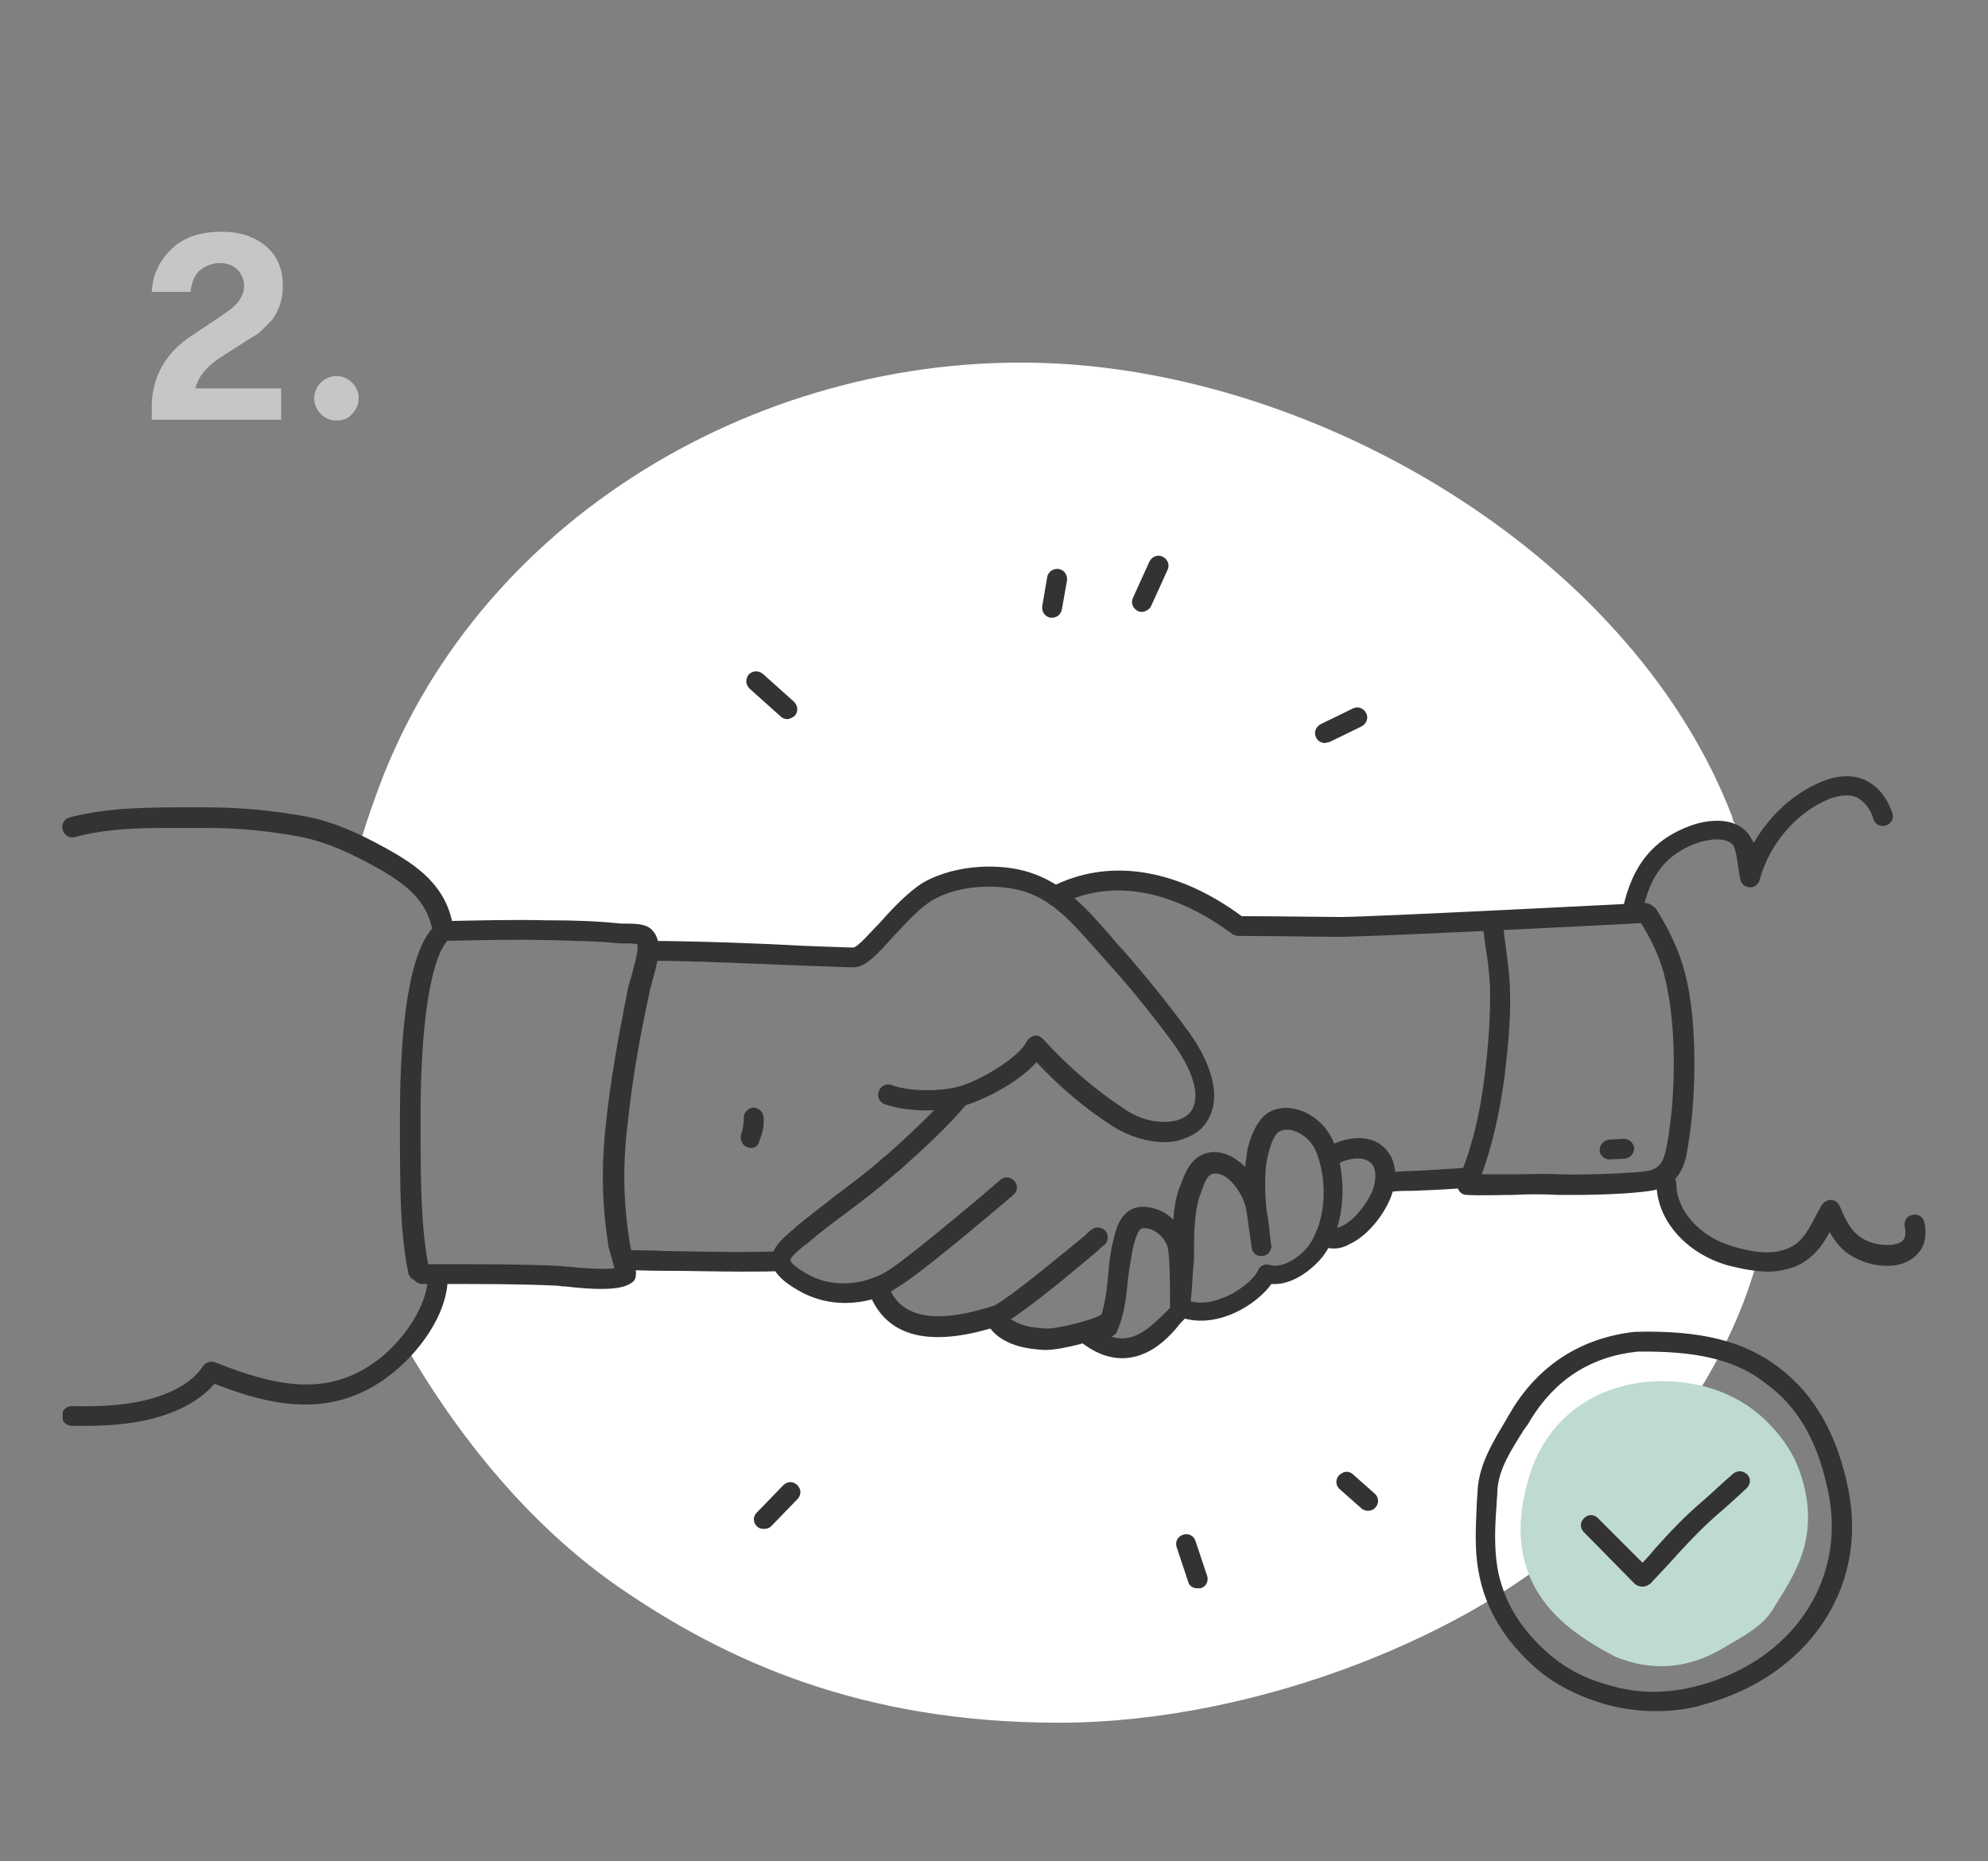
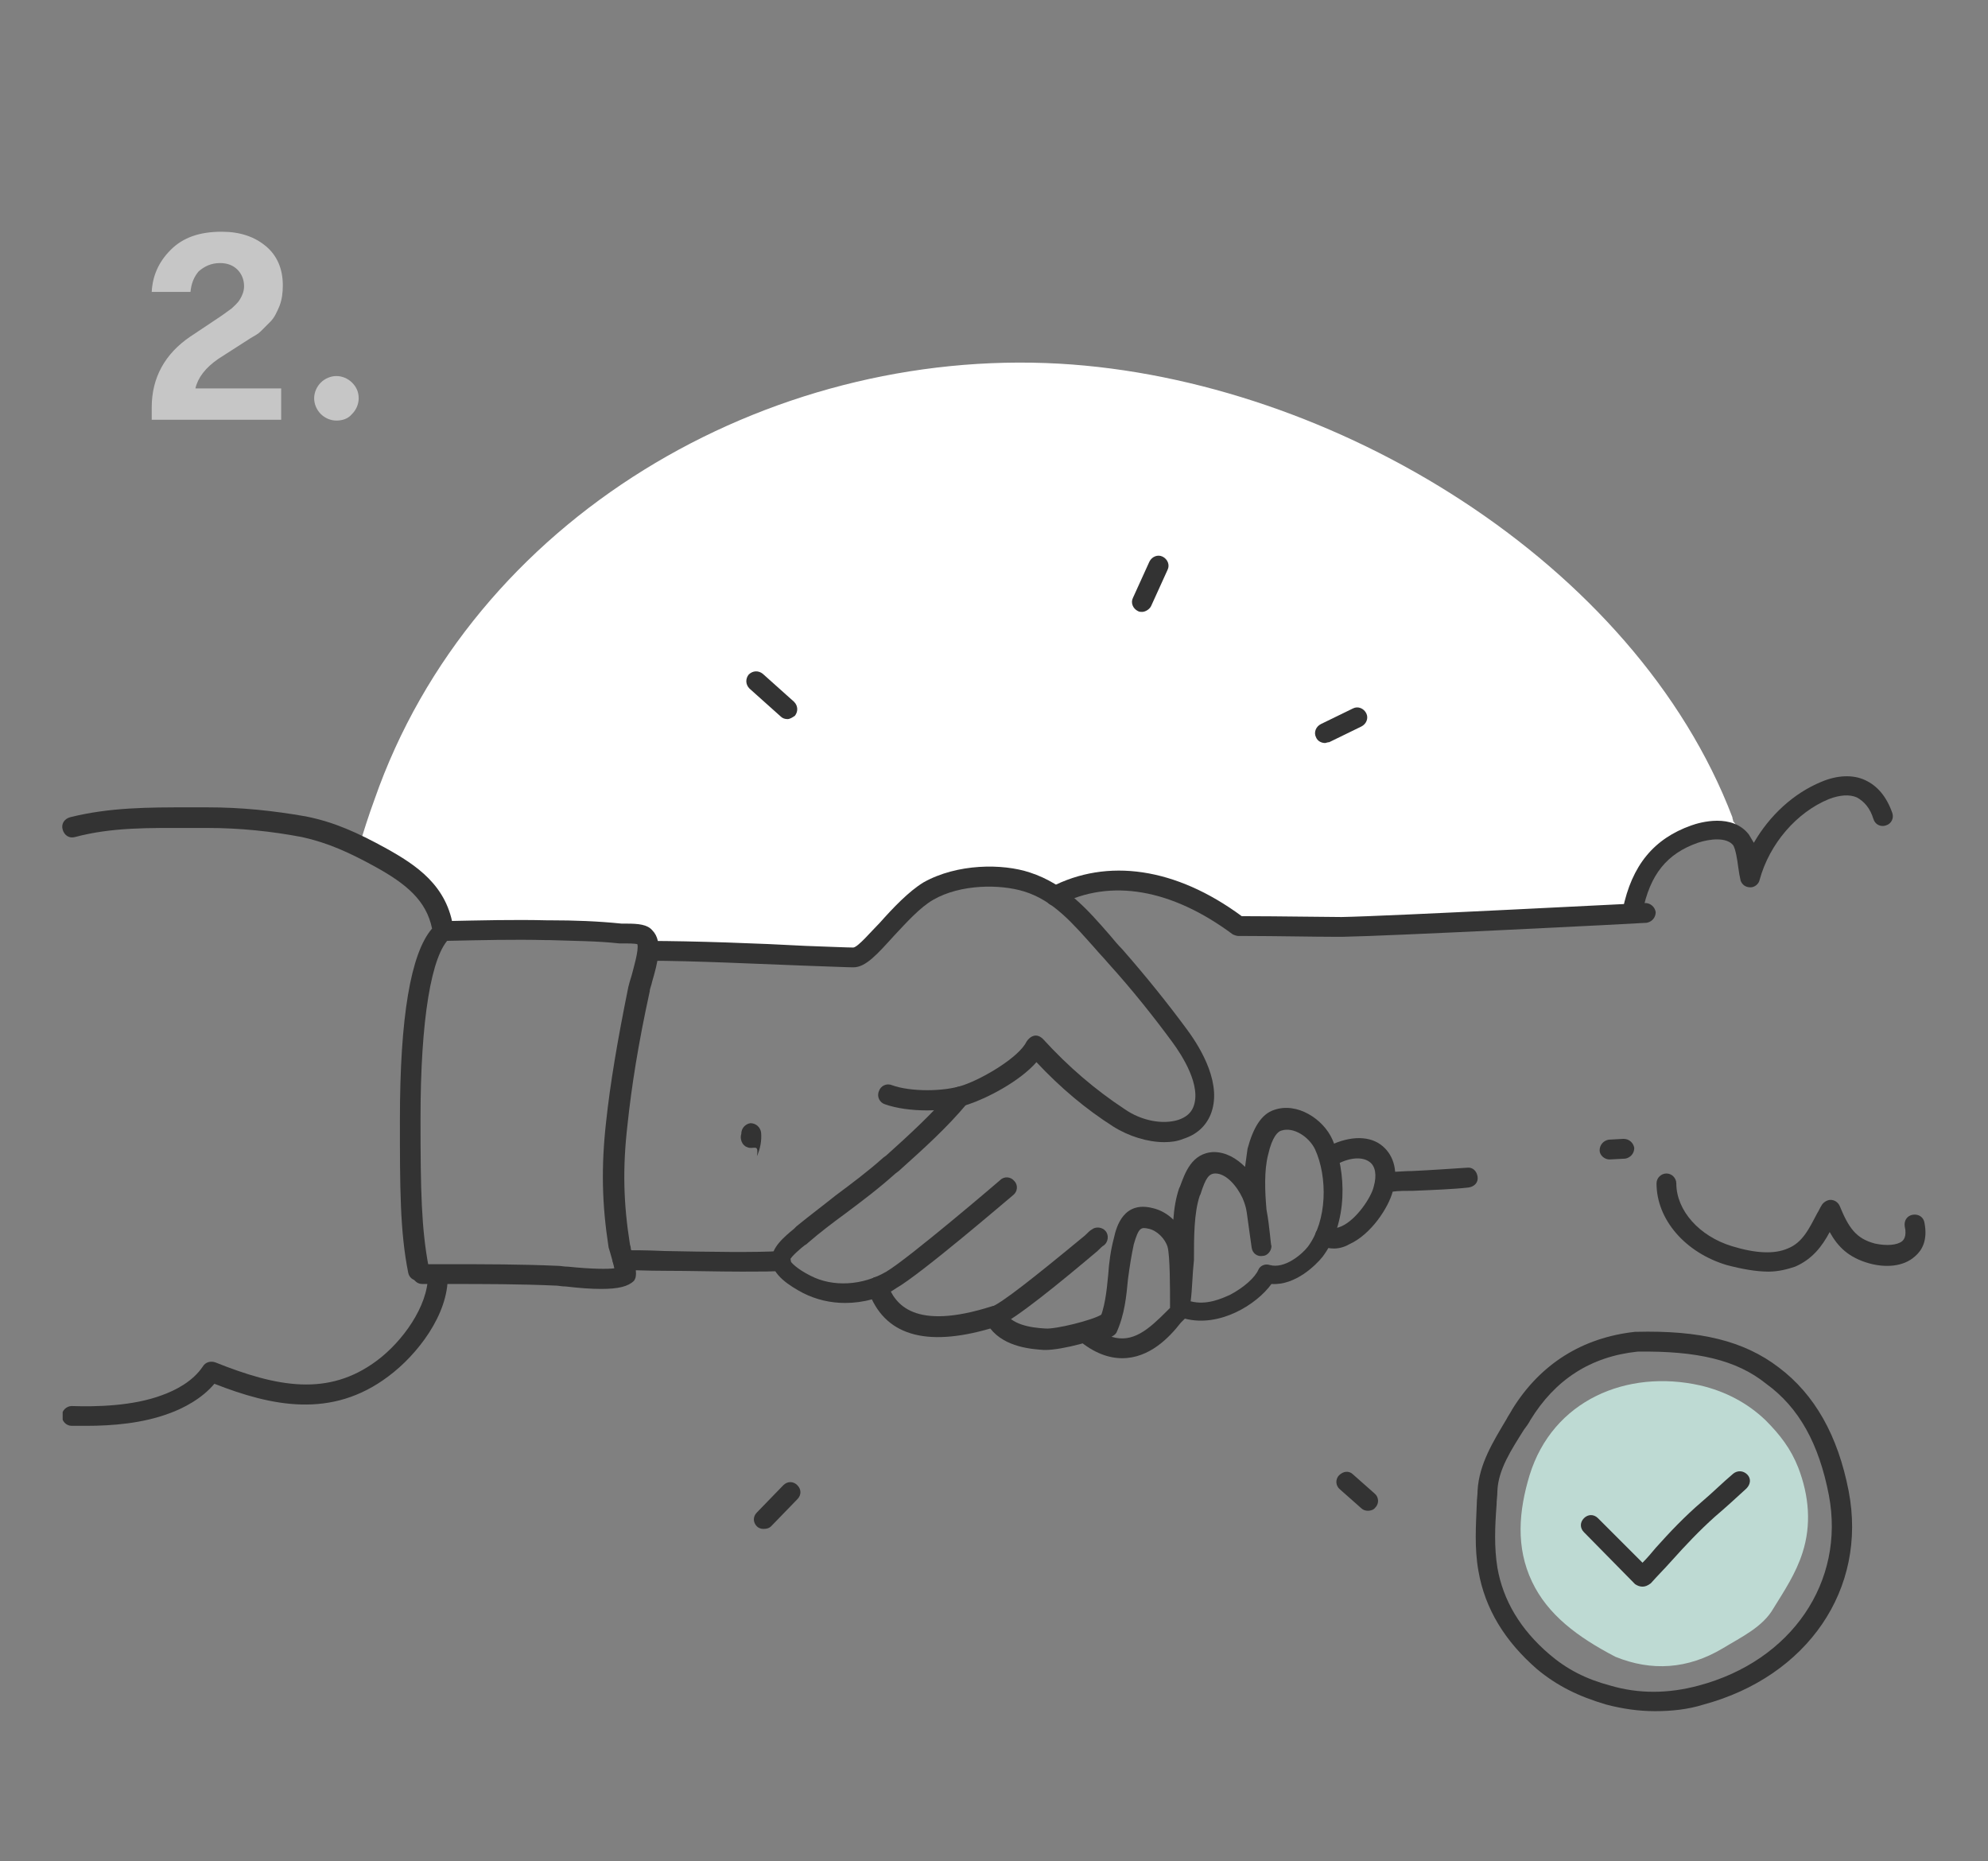
<svg xmlns="http://www.w3.org/2000/svg" xmlns:xlink="http://www.w3.org/1999/xlink" version="1.1" id="Layer_1" x="0px" y="0px" viewBox="0 0 241.1 225.7" style="enable-background:new 0 0 241.1 225.7;" xml:space="preserve">
  <rect x="0" y="0" width="241.1" height="225.7" fill="#808080" stroke="none" />
  <style type="text/css">
	.st0{clip-path:url(#SVGID_2_);}
	.st1{fill:#FFFFFF;}
	.st2{fill:#333333;}
	.st3{fill:#BEDAD3;}
	.st4{fill:#C6C6C6;}
</style>
  <g>
    <defs>
      <rect id="SVGID_1_" x="7.6" y="43.9" width="226" height="165" />
    </defs>
    <clipPath id="SVGID_2_">
      <use xlink:href="#SVGID_1_" style="overflow:visible;" />
    </clipPath>
    <g class="st0">
      <path class="st1" d="M46,104c3.8,2.1,6.9,4.4,7.6,8.8c4.1-0.1,8.7-0.1,12.7-0.1c2.9,0,5.9,0.1,8.8,0.4c0.6,0.1,2.5,0,2.9,0.5    c0.4,0.4,0.5,1.1,0.4,1.9h0.1c8.4,0,23,0.8,24.9,0.8c1.9,0,5.5-6.1,9.1-8.1c3.5-2,8.6-2.1,11.9-1.1c1.3,0.4,2.4,1,3.5,1.7l0.1-0.1    c6.1-3.2,13.9-2.6,22.3,3.7c3.4,0,10.5,0.1,12.5,0.1c5,0,28.5-1.2,35.1-1.6l0-0.3c0.9-4.4,2.9-7.7,7.5-9.3c1.6-0.6,4.3-1,5.6,0.7    c0.8,1,0.8,3.7,1.1,4.6c0-0.2,0.1-0.3,0.1-0.5c-0.7-3.6-1.4-6-2-6.5c0-0.2-0.1-0.3-0.1-0.5c-11.8-30.9-48.4-53.1-81.6-55    c-35.5-2-71.2,18.7-83.1,52.9c-0.7,1.9-1.3,3.8-1.9,5.8C44.3,103.1,45.2,103.5,46,104z" />
-       <path class="st1" d="M209.8,152.1c-4.2-1.2-7.6-4.7-7.6-8.7l-0.6-0.9c-0.3,0.2-0.7,0.4-1.1,0.6c-1.5,0.5-9.2,0.7-11.4,0.5    c-3.7-0.2-7.4,0.2-11.2,0c0.1-0.3,0.2-0.6,0.4-0.9h-0.2c-2.4,0.2-6.8,0.4-9.2,0.6l-0.9,0c0,0.3-0.1,0.6-0.2,0.9    c-0.7,2.4-4.2,7.1-7.1,5.7l0-0.2c-0.3,0.8-0.7,1.6-1.2,2.2c-0.8,1-3.3,3.3-5.9,2.7c-1.1,2.2-6,5.8-10.2,4.2    c-2.1,1.8-5.8,7.8-11.9,2.8c0,0-3.9,1-4.9,0.9c-2.2-0.1-4.9-0.6-6-2.8c-5.4,1.7-12,2.6-14.2-3.6c-2.7,1-5.9,0.9-8.4-0.3    c-0.9-0.4-3.1-1.7-3.2-2.9c-3.5,0.3-15,0-19.4-0.1c0.2,0.8,0.3,1.5,0.2,1.7c-0.8,1.2-6.7,0.3-8.1,0.2c-4.8-0.3-9.6-0.2-14.4-0.2    l-0.1,0.2c0,2.9-1.6,6.1-3.8,8.5c7.3,12.6,16.2,22.6,25.9,29.3c12.8,8.8,29.2,16.4,53.3,16.4c24.1,0,50.7-10.8,64.3-23.9    c12.7-12.3,18.1-23.8,20.4-32.1C212,152.7,210.8,152.5,209.8,152.1z" />
      <path class="st2" d="M141.2,138.5c-2,0-4.3-0.7-6.2-1.9c-3.3-2.1-6.4-4.7-9.3-7.8c-2.1,2.4-6.1,4.4-8.2,5.1c-2.8,1-7.4,1-10.2,0    c-0.6-0.2-1-0.9-0.7-1.6c0.2-0.6,0.9-1,1.6-0.7c2.2,0.8,6.3,0.8,8.6,0c2.4-0.8,6.8-3.4,7.7-5.3c0.2-0.3,0.5-0.6,0.9-0.7    c0.4-0.1,0.8,0.1,1.1,0.4c3.1,3.4,6.4,6.2,9.9,8.5c2,1.4,4.6,1.9,6.5,1.3c0.9-0.3,1.5-0.8,1.8-1.5c1.1-2.6-1.4-6.4-2.5-7.9    c-2.2-3-4.9-6.4-7.8-9.6c-0.5-0.6-1.1-1.2-1.6-1.8c-2.6-2.9-5-5.8-8.6-6.9c-2.9-0.9-7.7-0.9-11,1c-1.6,0.9-3.3,2.8-4.8,4.4    c-2,2.2-3.4,3.8-4.9,3.8c-0.7,0-2.9-0.1-5.9-0.2c-5.4-0.2-13.6-0.6-19-0.6c-0.7,0-1.2-0.6-1.2-1.2c0-0.7,0.6-1.2,1.2-1.2    c5.4,0,13.7,0.3,19.1,0.6c2.8,0.1,5.1,0.2,5.8,0.2c0.6-0.1,2.1-1.9,3.2-3c1.6-1.8,3.5-3.8,5.3-4.9c4.1-2.3,9.6-2.3,12.9-1.2    c4.3,1.4,7,4.5,9.7,7.6c0.5,0.6,1,1.2,1.5,1.7c2.9,3.3,5.7,6.8,7.9,9.8c1.7,2.3,4.3,6.7,2.8,10.3c-0.6,1.4-1.7,2.4-3.3,2.9    C142.8,138.4,142,138.5,141.2,138.5z" />
-       <path class="st2" d="M91.1,139.2c-0.1,0-0.3,0-0.5-0.1c-0.6-0.2-0.9-1-0.7-1.6c0.2-0.6,0.3-1.2,0.3-1.9c0-0.7,0.5-1.2,1.1-1.3    c0.7,0,1.2,0.5,1.3,1.1c0.1,1-0.1,2-0.5,2.9C92,138.9,91.6,139.2,91.1,139.2z" />
+       <path class="st2" d="M91.1,139.2c-0.1,0-0.3,0-0.5-0.1c-0.6-0.2-0.9-1-0.7-1.6c0-0.7,0.5-1.2,1.1-1.3    c0.7,0,1.2,0.5,1.3,1.1c0.1,1-0.1,2-0.5,2.9C92,138.9,91.6,139.2,91.1,139.2z" />
      <path class="st2" d="M90,154.2c-2.9,0-6.4-0.1-9.4-0.1c-2.2,0-4-0.1-5.1-0.1c-0.7,0-1.2-0.6-1.2-1.2c0-0.7,0.6-1.2,1.2-1.2    c1.1,0,3,0,5.1,0.1c4.9,0.1,11.5,0.2,14,0c0.7-0.1,1.2,0.5,1.3,1.1c0.1,0.7-0.5,1.2-1.1,1.3C93.9,154.2,92.1,154.2,90,154.2z" />
      <path class="st2" d="M102.5,158c-1.8,0-3.5-0.4-5.1-1.2c-1.7-0.9-3.7-2.2-3.8-3.9c-0.1-1.6,1.5-2.9,2.7-3.9    c0.1-0.1,0.2-0.2,0.3-0.3c1.6-1.3,3.2-2.5,4.7-3.7c2-1.5,3.9-2.9,5.8-4.6l0.4-0.3c2.9-2.6,5.6-5.1,8-7.9c0.4-0.5,1.2-0.6,1.7-0.1    c0.5,0.4,0.6,1.2,0.1,1.7c-2.5,3-5.3,5.5-8.3,8.2l-0.4,0.3c-2,1.8-4,3.3-6,4.8c-1.5,1.1-3.1,2.3-4.6,3.6c-0.1,0.1-0.2,0.2-0.4,0.3    c-0.4,0.3-1.7,1.4-1.8,1.8c0.1,0.3,0.9,1.1,2.5,1.9c2.7,1.4,6.3,1.2,9.2-0.5c2.7-1.6,13.7-11,13.8-11.1c0.5-0.5,1.3-0.4,1.7,0.1    c0.5,0.5,0.4,1.3-0.1,1.7c-0.5,0.4-11.2,9.6-14.2,11.3C107,157.4,104.7,158,102.5,158z" />
      <path class="st2" d="M126.8,163.7c-0.1,0-0.2,0-0.2,0c-1.4-0.1-4.7-0.3-6.5-2.6c-7.9,2.3-12.9,0.8-14.8-4.6    c-0.2-0.6,0.1-1.3,0.7-1.6c0.6-0.2,1.3,0.1,1.6,0.7c0.9,2.6,3.3,5.8,12.7,2.8c0.6-0.2,1.2,0.1,1.5,0.6c0.8,1.6,3.1,2,5,2.1    c1.2,0.1,5.7-1,6.8-1.7c0.6-0.3,1.3-0.1,1.7,0.4c0.3,0.6,0.1,1.3-0.4,1.7C133.4,162.5,128.8,163.7,126.8,163.7z" />
      <path class="st2" d="M136.1,164.7c-1.6,0-3.4-0.6-5.3-2.2c-0.5-0.4-0.6-1.2-0.2-1.7c0.4-0.5,1.2-0.6,1.7-0.2    c0.3,0.2,0.6,0.4,0.8,0.6c-0.1-0.2,0-0.5,0.1-0.8c0.8-1.8,1-3.7,1.2-5.8c0.1-1.5,0.3-3,0.7-4.5c0.3-1.4,1.2-4.5,4.7-3.6    c0.9,0.2,1.8,0.7,2.5,1.4c0.1-1.4,0.3-2.6,0.7-3.8l0.1-0.2c0.6-1.6,1.4-4.1,4.1-4.2c1.5,0,2.8,0.8,3.8,1.8    c0.1-0.8,0.2-1.5,0.3-2.2c0.7-2.6,1.7-4.2,3.2-4.7c2.8-1,6,1.1,7.1,3.6c1.7,3.8,1.9,10.1-1.2,14.2c-0.8,1-3.3,3.5-6.2,3.3    c-1.8,2.5-6.3,5.3-10.5,4.2c-0.1,0.1-0.3,0.3-0.5,0.5C141.8,162.2,139.4,164.7,136.1,164.7z M134.8,162.1c2.6,0.8,4.5-0.9,6.7-3.1    c0.1-0.1,0.3-0.3,0.4-0.4c0-0.1,0-0.1,0-0.2c0-2.2,0-6.1-0.3-7.2c-0.3-1-1.3-2-2.3-2.2c-0.9-0.2-1.2-0.2-1.8,1.9    c-0.3,1.4-0.5,2.7-0.7,4.2c-0.2,2.1-0.4,4.3-1.4,6.5C135.3,161.8,135,162,134.8,162.1z M144.4,157.8c1.9,0.5,3.7-0.3,4.8-0.8    c1.7-0.9,3-2.1,3.4-3c0.2-0.5,0.8-0.8,1.4-0.6c1.8,0.5,3.9-1.3,4.6-2.2c2.4-3.2,2.4-8.5,0.9-11.8c-0.7-1.5-2.6-2.8-4.1-2.3    c-0.4,0.1-1.1,0.7-1.6,2.9c-0.5,1.9-0.4,4.5-0.2,6.7c0.4,2.1,0.5,4.3,0.6,4.4c0,0.6-0.5,1.2-1.1,1.2c-0.6,0.1-1.2-0.3-1.3-1    c0-0.1-0.3-2-0.6-4.3c-0.1-0.7-0.3-1.2-0.5-1.7c-0.7-1.5-2-3-3.3-3c-0.8,0-1.2,0.6-1.8,2.5l-0.1,0.2c-0.7,2.1-0.7,5-0.7,7.8    C144.6,154.6,144.6,156.3,144.4,157.8z" />
      <path class="st2" d="M120.6,160.9c-0.5,0-0.9-0.3-1.1-0.8c-0.2-0.6,0-1.3,0.7-1.6c1.3-0.5,5.1-3.5,11.4-8.7    c0.3-0.3,0.6-0.6,0.8-0.7c0.5-0.4,1.3-0.3,1.7,0.2c0.4,0.5,0.3,1.3-0.2,1.7c-0.2,0.1-0.5,0.4-0.8,0.7c-4.5,3.8-10,8.3-12,9.1    C120.9,160.9,120.8,160.9,120.6,160.9z" />
      <path class="st2" d="M161.9,113.6c-2.4,0-7.4-0.1-10.6-0.1h-1.1c-0.2,0-0.5-0.1-0.7-0.2c-7.4-5.5-14.8-6.8-21-3.6    c-0.6,0.3-1.3,0.1-1.6-0.5c-0.3-0.6-0.1-1.3,0.5-1.6c6.9-3.6,15.2-2.4,23.2,3.5h0.7c3.6,0,9.6,0.1,11.4,0.1    c5.7-0.1,36.5-1.7,36.8-1.7c0.7,0,1.2,0.5,1.3,1.1c0,0.7-0.5,1.2-1.1,1.3c-1.3,0.1-31.1,1.6-36.9,1.7    C162.5,113.6,162.2,113.6,161.9,113.6z" />
      <path class="st2" d="M168.9,144.5c-0.6,0-1.2-0.5-1.2-1.1c0-0.7,0.5-1.2,1.1-1.3c0.7,0,1.6-0.1,2.5-0.1c2.2-0.1,5-0.3,6.6-0.4    c0.7-0.1,1.2,0.4,1.3,1.1c0.1,0.7-0.4,1.2-1.1,1.3c-1.7,0.2-4.3,0.3-6.7,0.4C170.5,144.4,169.6,144.4,168.9,144.5L168.9,144.5z" />
-       <path class="st2" d="M191.1,144.9c-0.9,0-1.6,0-2.1,0c-1.8-0.1-3.7-0.1-5.5,0c-1.8,0-3.7,0.1-5.6,0c-0.4,0-0.8-0.2-1-0.6    c-0.2-0.3-0.2-0.8-0.1-1.1c1.6-3.6,2.7-8,3.3-13.1c0.4-3.4,0.7-7,0.6-10.6c-0.1-1.7-0.3-3.4-0.6-5.1c-0.1-0.8-0.2-1.6-0.3-2.4    c-0.1-0.7,0.4-1.3,1-1.4s1.3,0.4,1.4,1c0.1,0.8,0.2,1.5,0.3,2.3c0.2,1.7,0.5,3.5,0.6,5.4c0.2,3.8-0.2,7.5-0.6,11    c-0.6,4.5-1.5,8.6-2.8,12.1c1.2,0,2.5,0,3.7,0c1.9,0,3.8-0.1,5.8,0c2.3,0.1,9.7-0.1,11-0.5c1.5-0.5,1.7-1.6,2.1-3.8    c0-0.2,0.1-0.4,0.1-0.7c0.7-4.6,0.8-10.4,0.2-15.1c-0.5-3.7-1.2-6.7-3.8-10.7c-0.3-0.6-0.2-1.3,0.4-1.7c0.6-0.3,1.3-0.2,1.7,0.4    c2.8,4.5,3.7,7.8,4.2,11.7c0.6,4.9,0.5,10.9-0.2,15.8c0,0.2-0.1,0.4-0.1,0.6c-0.3,2.2-0.7,4.9-3.7,5.8    C199.4,144.7,194.3,144.9,191.1,144.9z" />
      <path class="st2" d="M195.2,140.6c-0.6,0-1.2-0.5-1.2-1.1c0-0.7,0.5-1.2,1.1-1.3l1.8-0.1c0.7,0,1.2,0.5,1.3,1.1    c0,0.7-0.5,1.2-1.1,1.3L195.2,140.6C195.2,140.6,195.2,140.6,195.2,140.6z" />
      <path class="st2" d="M214.5,154.2c-1.5,0-3.2-0.3-5.1-0.8c-5-1.5-8.5-5.5-8.5-9.9c0-0.7,0.6-1.2,1.2-1.2c0.7,0,1.2,0.6,1.2,1.2    c0,3.3,2.8,6.4,6.7,7.6c2.9,0.9,5.2,1,6.8,0.3c1.8-0.7,2.6-2.4,3.6-4.3c0.2-0.3,0.3-0.6,0.5-0.9c0.2-0.4,0.7-0.7,1.1-0.7    c0.5,0,0.9,0.3,1.1,0.7c1.1,2.7,2,4,4.3,4.6c1.4,0.3,2.7,0.2,3.3-0.3c0.1-0.1,0.6-0.5,0.3-1.8c-0.1-0.7,0.3-1.3,1-1.4    c0.7-0.1,1.3,0.3,1.4,1c0.4,2.1-0.3,3.3-1.1,4c-1.5,1.4-3.8,1.4-5.6,0.9c-2.5-0.7-3.8-2-4.8-3.8c-0.9,1.7-2.1,3.3-4.2,4.2    C216.8,153.9,215.7,154.2,214.5,154.2z" />
      <path class="st2" d="M197.9,111.8c-0.1,0-0.2,0-0.2,0c-0.7-0.1-1.1-0.8-0.9-1.5c1.1-5.4,3.8-8.6,8.3-10.2c1.1-0.4,5-1.5,7,1.1    c0.2,0.3,0.4,0.7,0.6,1c1.9-3.3,4.8-6,8.2-7.4c1.9-0.8,3.8-0.9,5.3-0.2c1.5,0.7,2.6,2,3.3,4c0.2,0.6-0.1,1.3-0.8,1.5    c-0.6,0.2-1.3-0.1-1.5-0.8c-0.4-1.3-1.1-2.1-2-2.6c-0.9-0.4-2.1-0.3-3.4,0.2c-3.9,1.6-7.2,5.4-8.4,9.8c-0.1,0.5-0.6,0.9-1.1,0.9    c-0.6,0-1-0.3-1.2-0.8c-0.1-0.4-0.2-1-0.3-1.7c-0.1-0.8-0.3-2.1-0.6-2.6c-0.8-1-2.8-0.8-4.3-0.3c-3.7,1.3-5.8,3.8-6.7,8.4    C199,111.4,198.4,111.8,197.9,111.8z" />
      <path class="st2" d="M72.9,156.3c-1.2,0-2.6-0.1-4.3-0.3c-0.5,0-0.9-0.1-1.1-0.1c-4.4-0.2-8.8-0.2-13.1-0.2c-1,0-2.1,0-3.2,0    c-0.7,0-1.2-0.6-1.2-1.2s0.6-1.2,1.2-1.2c1,0,2.1,0,3.2,0c4.3,0,8.8,0,13.3,0.2c0.3,0,0.7,0.1,1.2,0.1c2.9,0.3,4.8,0.3,5.6,0.2    c-0.1-0.6-0.4-1.5-0.5-1.9c-0.1-0.4-0.2-0.6-0.2-0.7c-0.8-5.2-0.9-9.7-0.3-15.1c0.5-4.7,1.4-10,2.7-16.4c0.1-0.4,0.2-0.8,0.4-1.4    c0.2-0.8,0.9-3.1,0.7-3.8c-0.3-0.1-1.2-0.1-1.5-0.1c-0.3,0-0.5,0-0.7,0c-2.7-0.3-5.6-0.3-8.4-0.4h-0.4c-4.1-0.1-7.7,0-12.6,0.1    c-0.7,0-1.2-0.5-1.2-1.2c0-0.7,0.5-1.2,1.2-1.2c4.9-0.1,8.6-0.2,12.7-0.1h0.4c2.8,0,5.7,0.1,8.6,0.4c0.1,0,0.3,0,0.6,0    c1.4,0,2.5,0.1,3.1,0.8c1.4,1.4,0.6,4.1,0,6.2c-0.1,0.5-0.3,0.9-0.3,1.2c-1.4,6.4-2.2,11.5-2.7,16.2c-0.6,5.2-0.5,9.5,0.3,14.5    c0,0.1,0.1,0.2,0.1,0.5c0.7,2.5,0.8,3.3,0.4,3.9C76.2,156,75,156.3,72.9,156.3z" />
      <path class="st2" d="M50.7,155.3c-0.6,0-1.1-0.4-1.2-1c-1-5-1-10.4-1-18.5c0-12.4,1.3-20.2,3.9-23.2c-0.7-3.4-3.1-5.4-6.9-7.5    c-3.1-1.7-5.7-2.9-8.9-3.6c-3.7-0.7-7.5-1.1-11.5-1.1c-0.7,0-1.5,0-2.2,0c-4.8,0-9.3-0.1-13.8,1.1c-0.7,0.2-1.3-0.2-1.5-0.9    c-0.2-0.7,0.2-1.3,0.9-1.5c4.8-1.2,9.5-1.2,14.4-1.2c0.7,0,1.4,0,2.2,0c4.2,0,8,0.4,12,1.1c3.5,0.7,6.3,2,9.6,3.8    c3.8,2.1,7.6,4.6,8.3,9.9c0,0.4-0.1,0.8-0.4,1c-2.3,2-3.6,10-3.6,21.9c0,8.8,0.1,13.4,1,18.1c0.1,0.7-0.3,1.3-1,1.4    C50.8,155.3,50.7,155.3,50.7,155.3z" />
      <path class="st2" d="M10.5,172.9c-0.6,0-1.2,0-1.8,0c-0.7,0-1.2-0.6-1.2-1.2c0-0.7,0.6-1.2,1.2-1.2c3,0.1,7.4,0,10.9-1.3    c1.7-0.6,3.8-1.7,5-3.5c0.3-0.5,0.9-0.7,1.5-0.5c7.5,3,13.7,4.2,19.6-0.2c3.1-2.3,6.2-6.6,6.2-10.3c0-0.7,0.5-1.2,1.2-1.2    c0.7,0,1.2,0.5,1.2,1.2c0.1,4.7-3.7,9.6-7.2,12.2c-6.9,5.2-14.2,3.6-21.1,0.9c-1.5,1.8-3.8,3-5.5,3.6    C17.3,172.6,13.6,172.9,10.5,172.9z" />
      <path class="st2" d="M92.6,185.4c-0.3,0-0.6-0.1-0.8-0.3c-0.5-0.5-0.5-1.2,0-1.7l3.2-3.3c0.5-0.5,1.2-0.5,1.7,0    c0.5,0.5,0.5,1.2,0,1.7l-3.2,3.3C93.3,185.3,93,185.4,92.6,185.4z" />
-       <path class="st2" d="M145.2,192.6c-0.5,0-1-0.3-1.1-0.8l-1.4-4.2c-0.2-0.6,0.1-1.3,0.8-1.5c0.6-0.2,1.3,0.1,1.5,0.8l1.4,4.2    c0.2,0.6-0.1,1.3-0.8,1.5C145.4,192.6,145.3,192.6,145.2,192.6z" />
      <path class="st2" d="M165.9,183.2c-0.3,0-0.6-0.1-0.8-0.3l-2.6-2.3c-0.5-0.4-0.6-1.2-0.1-1.7c0.5-0.5,1.2-0.6,1.7-0.1l2.6,2.3    c0.5,0.4,0.6,1.2,0.1,1.7C166.6,183.1,166.2,183.2,165.9,183.2z" />
      <path class="st2" d="M95.5,87.2c-0.3,0-0.6-0.1-0.8-0.3l-3.8-3.4c-0.5-0.5-0.5-1.2-0.1-1.7c0.5-0.5,1.2-0.5,1.7-0.1l3.8,3.4    c0.5,0.5,0.5,1.2,0.1,1.7C96.1,87,95.8,87.2,95.5,87.2z" />
-       <path class="st2" d="M127.6,74.9c-0.1,0-0.1,0-0.2,0c-0.7-0.1-1.1-0.8-1-1.4L127,70c0.1-0.7,0.8-1.1,1.4-1c0.7,0.1,1.1,0.8,1,1.4    l-0.6,3.4C128.7,74.5,128.2,74.9,127.6,74.9z" />
      <path class="st2" d="M138.5,74.2c-0.2,0-0.3,0-0.5-0.1c-0.6-0.3-0.9-1-0.6-1.6l2-4.4c0.3-0.6,1-0.9,1.6-0.6c0.6,0.3,0.9,1,0.6,1.6    l-2,4.4C139.4,73.9,138.9,74.2,138.5,74.2z" />
      <path class="st2" d="M160.7,90.1c-0.4,0-0.9-0.2-1.1-0.7c-0.3-0.6,0-1.3,0.6-1.6l3.9-1.9c0.6-0.3,1.3,0,1.6,0.6    c0.3,0.6,0,1.3-0.6,1.6l-3.9,1.9C161,90,160.8,90.1,160.7,90.1z" />
      <path class="st2" d="M161.8,151.4c-0.6,0-1.1-0.1-1.6-0.4c-0.6-0.3-0.9-1-0.6-1.6c0.3-0.6,1-0.9,1.6-0.6c0.1,0.1,0.6,0.3,1.5-0.1    c1.8-0.8,3.6-3.5,3.9-4.8c0.4-1.4,0.2-2.5-0.5-3c-0.8-0.6-2.2-0.6-3.8,0.2c-0.6,0.3-1.3,0-1.6-0.6c-0.3-0.6,0-1.3,0.6-1.6    c2.5-1.2,4.9-1.2,6.4,0.1c1.4,1.2,1.9,3.2,1.2,5.5c-0.5,1.9-2.6,5.2-5.3,6.4C163.1,151.2,162.4,151.4,161.8,151.4z" />
      <path class="st3" d="M195.9,200.9c4.4,1.8,8.8,1.5,13-1c2.3-1.4,4.9-2.6,6.2-4.9c1.3-2.1,2.7-4.2,3.5-6.7    c1.1-3.4,0.8-6.9-0.5-10.3c-0.9-2.3-2.2-4-4-5.8c-2.2-2.1-4.9-3.5-7.9-4.2c-8.9-2-17.9,1.8-20.7,10.9c-1.3,4.3-1.7,8.7,0.3,12.9    C187.7,195.8,191.3,198.5,195.9,200.9z" />
      <path class="st2" d="M200.7,207.5c-2,0-4-0.3-5.9-0.8c-3.4-1-6-2.3-8.4-4.3c-3.9-3.4-6.3-7.3-7.1-11.9c-0.5-2.8-0.3-5.5-0.2-8.1    c0-0.6,0.1-1.1,0.1-1.7c0.2-3.2,1.9-5.9,3.5-8.6c0.2-0.4,0.5-0.8,0.7-1.2c3.4-5.5,8.5-8.7,14.9-9.4c0,0,0.1,0,0.1,0    c7.8-0.2,13.1,1.1,17.3,4.3c4.4,3.3,7.2,8.3,8.5,15c2.3,11.9-5,22.5-17.6,25.9C204.7,207.3,202.7,207.5,200.7,207.5z M198.6,163.9    c-5.7,0.6-10,3.4-13,8.3c-0.2,0.4-0.5,0.8-0.8,1.2c-1.5,2.4-3.1,4.8-3.2,7.4c0,0.6-0.1,1.1-0.1,1.7c-0.2,2.6-0.3,5.1,0.1,7.6    c0.7,4,2.8,7.5,6.3,10.5c2.1,1.8,4.4,3,7.4,3.8c3.4,1,7,1,10.7,0c11.3-3,17.8-12.6,15.8-23.1c-1.2-6.2-3.6-10.6-7.6-13.5    C210.6,164.9,205.8,163.8,198.6,163.9z" />
      <path class="st2" d="M199.2,192.4c-0.3,0-0.6-0.1-0.9-0.3l-6.2-6.3c-0.5-0.5-0.5-1.2,0-1.7c0.5-0.5,1.2-0.5,1.7,0l5.4,5.4    c0.6-0.6,1.1-1.2,1.6-1.8c1.7-1.9,3.5-3.8,5.6-5.6c1.3-1.1,2.5-2.3,3.8-3.4c0.5-0.4,1.2-0.4,1.7,0.1c0.5,0.5,0.4,1.2-0.1,1.7    c-1.2,1.1-2.5,2.3-3.8,3.4c-1.9,1.7-3.6,3.5-5.3,5.4c-0.8,0.9-1.7,1.8-2.5,2.7C199.8,192.3,199.5,192.4,199.2,192.4z" />
    </g>
  </g>
  <path class="st4" d="M26.5,43.5c-1.6,1.1-2.5,2.3-2.8,3.6h10.4v3.8H18.4v-1.5c0-3.6,1.6-6.5,4.7-8.6l3.6-2.4c0.6-0.4,1.1-0.8,1.4-1  c0.3-0.3,0.7-0.6,1-1.1c0.3-0.5,0.5-1,0.5-1.6c0-0.8-0.3-1.5-0.8-2c-0.5-0.5-1.2-0.8-2.1-0.8c-1.1,0-1.9,0.4-2.6,1  c-0.6,0.7-0.9,1.5-1,2.5h-4.7c0.1-1.9,0.8-3.6,2.3-5.1c1.5-1.5,3.5-2.2,6.2-2.2c2.2,0,4,0.6,5.4,1.8c1.3,1.1,2,2.7,2,4.7  c0,0.9-0.1,1.7-0.4,2.5c-0.3,0.7-0.6,1.4-1.1,1.9c-0.5,0.5-0.9,0.9-1.2,1.2c-0.3,0.3-0.7,0.5-1.2,0.8L26.5,43.5z M40.8,51  c-0.7,0-1.4-0.3-1.9-0.8c-0.5-0.5-0.8-1.2-0.8-1.9c0-0.7,0.3-1.4,0.8-1.9c0.5-0.5,1.2-0.8,1.9-0.8c0.7,0,1.4,0.3,1.9,0.8  c0.5,0.5,0.8,1.1,0.8,1.9c0,0.7-0.3,1.4-0.8,1.9C42.2,50.8,41.5,51,40.8,51z" />
</svg>